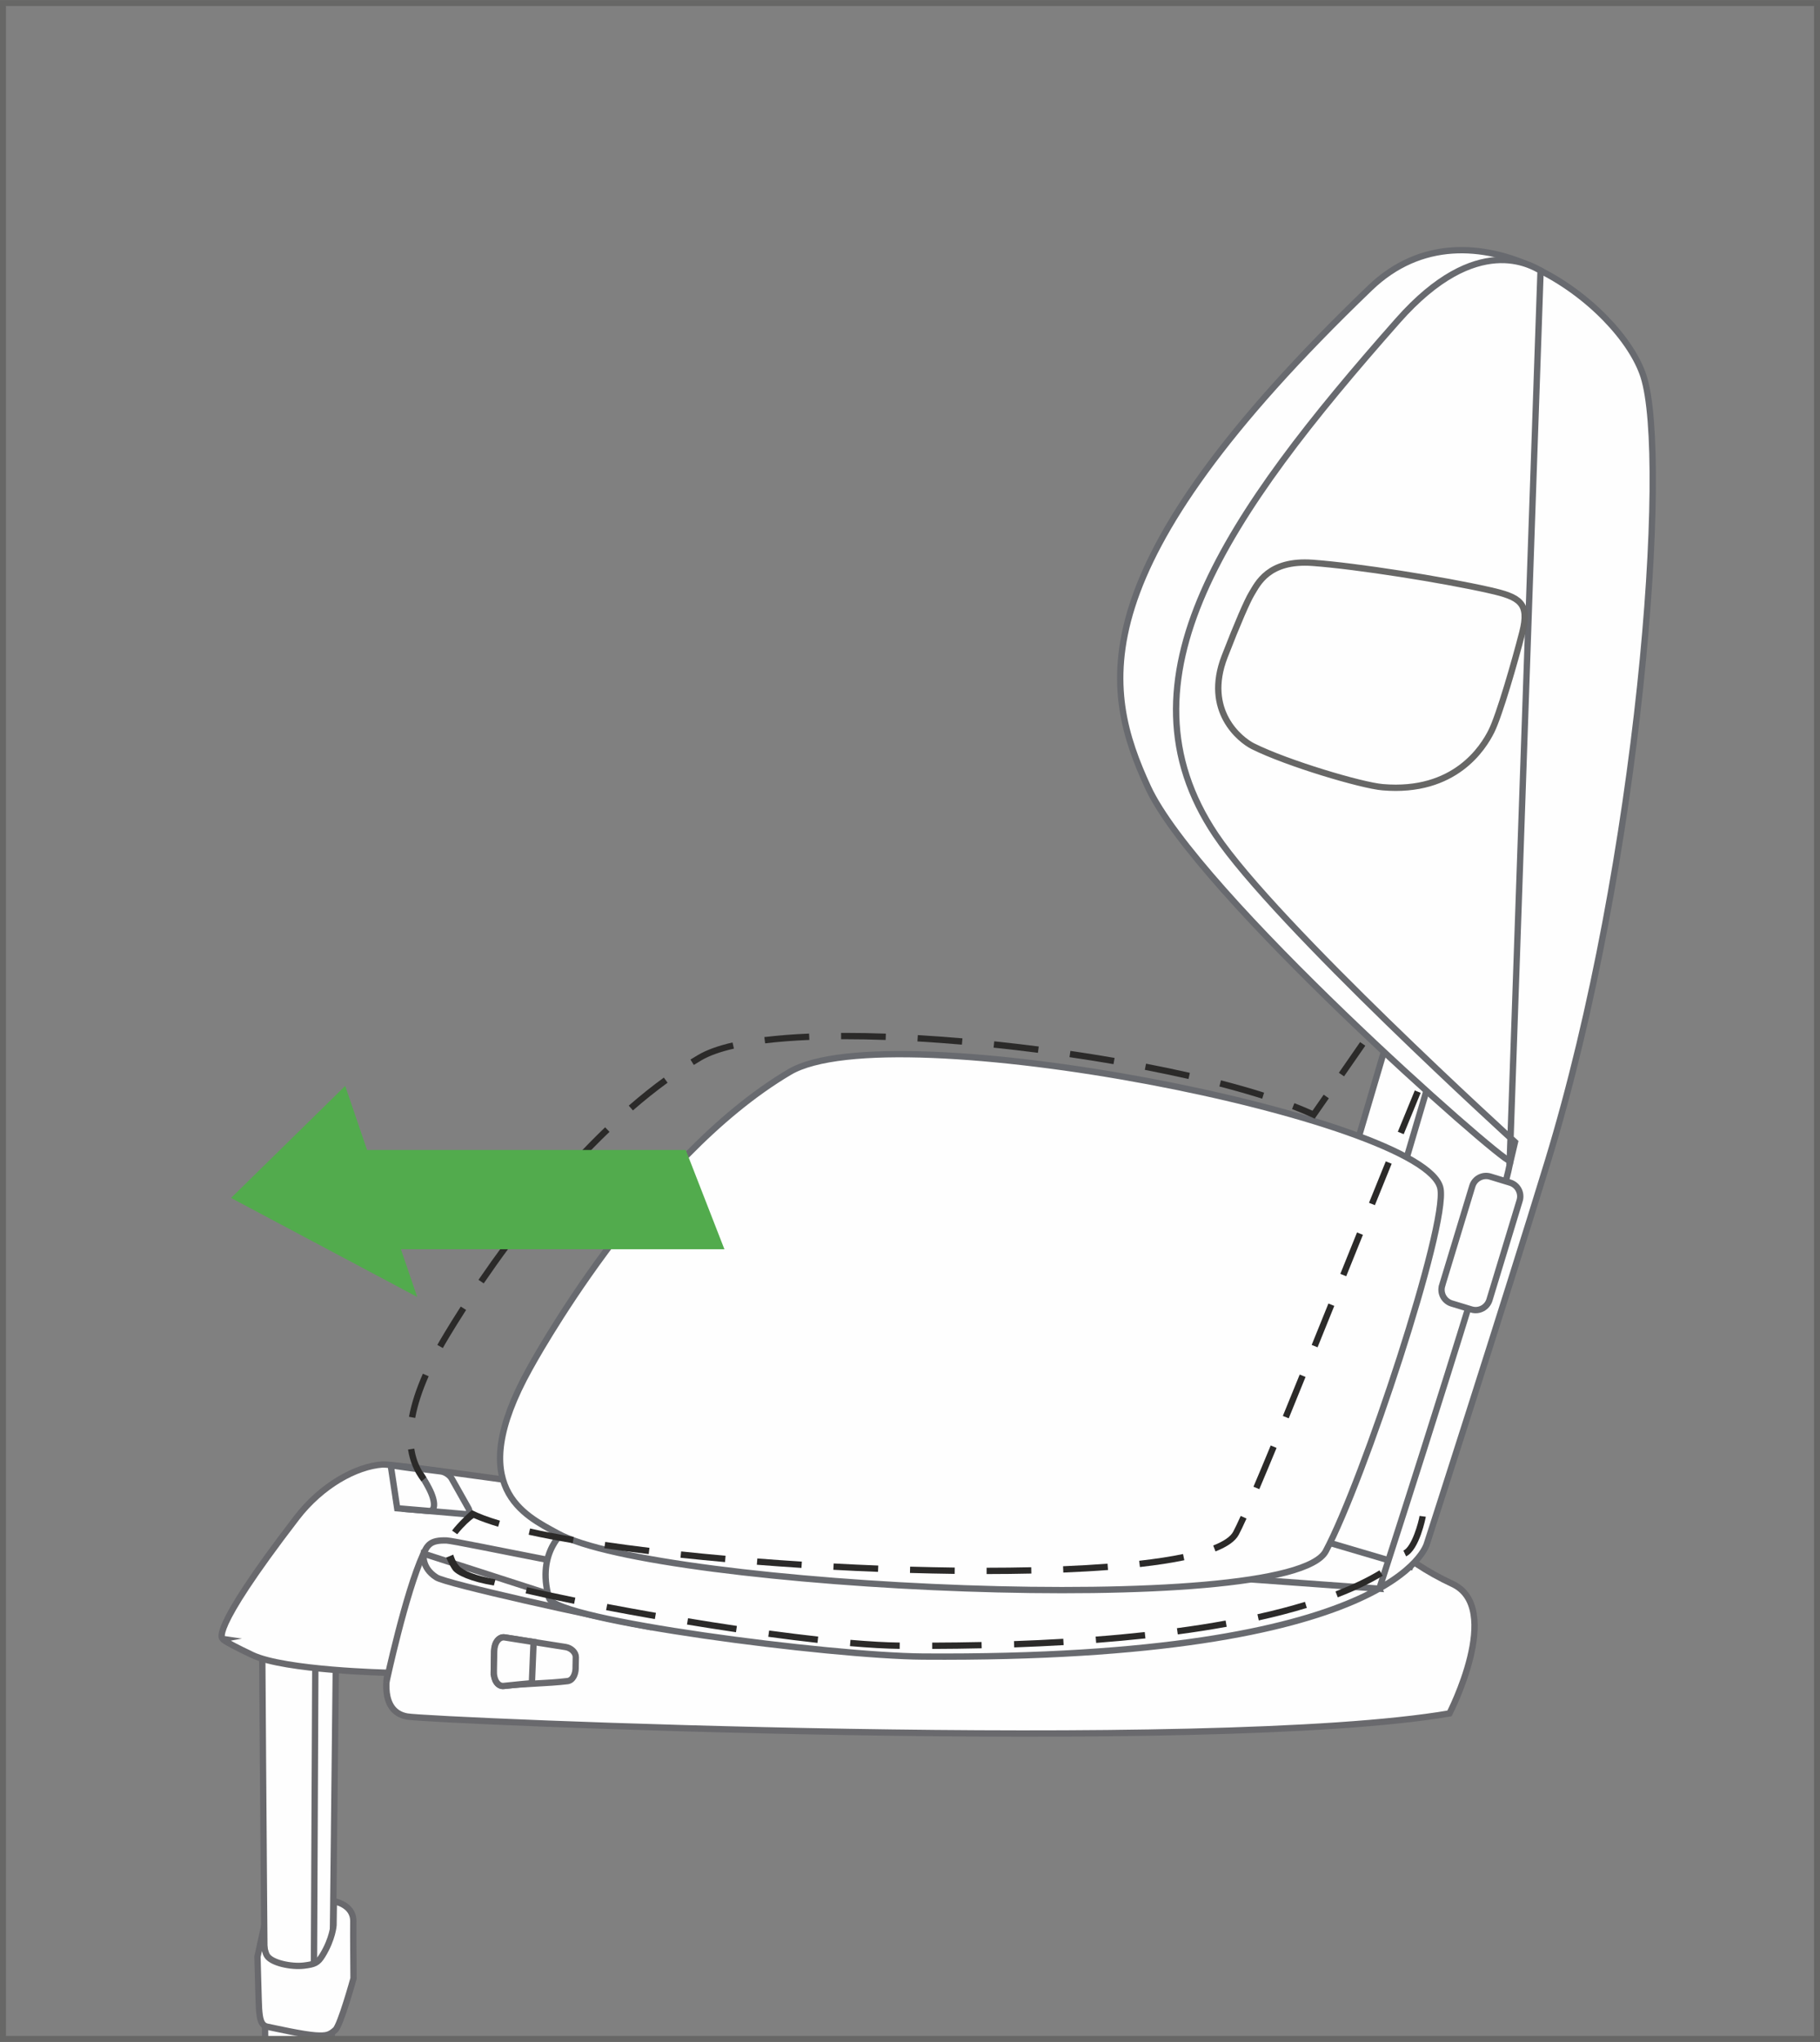
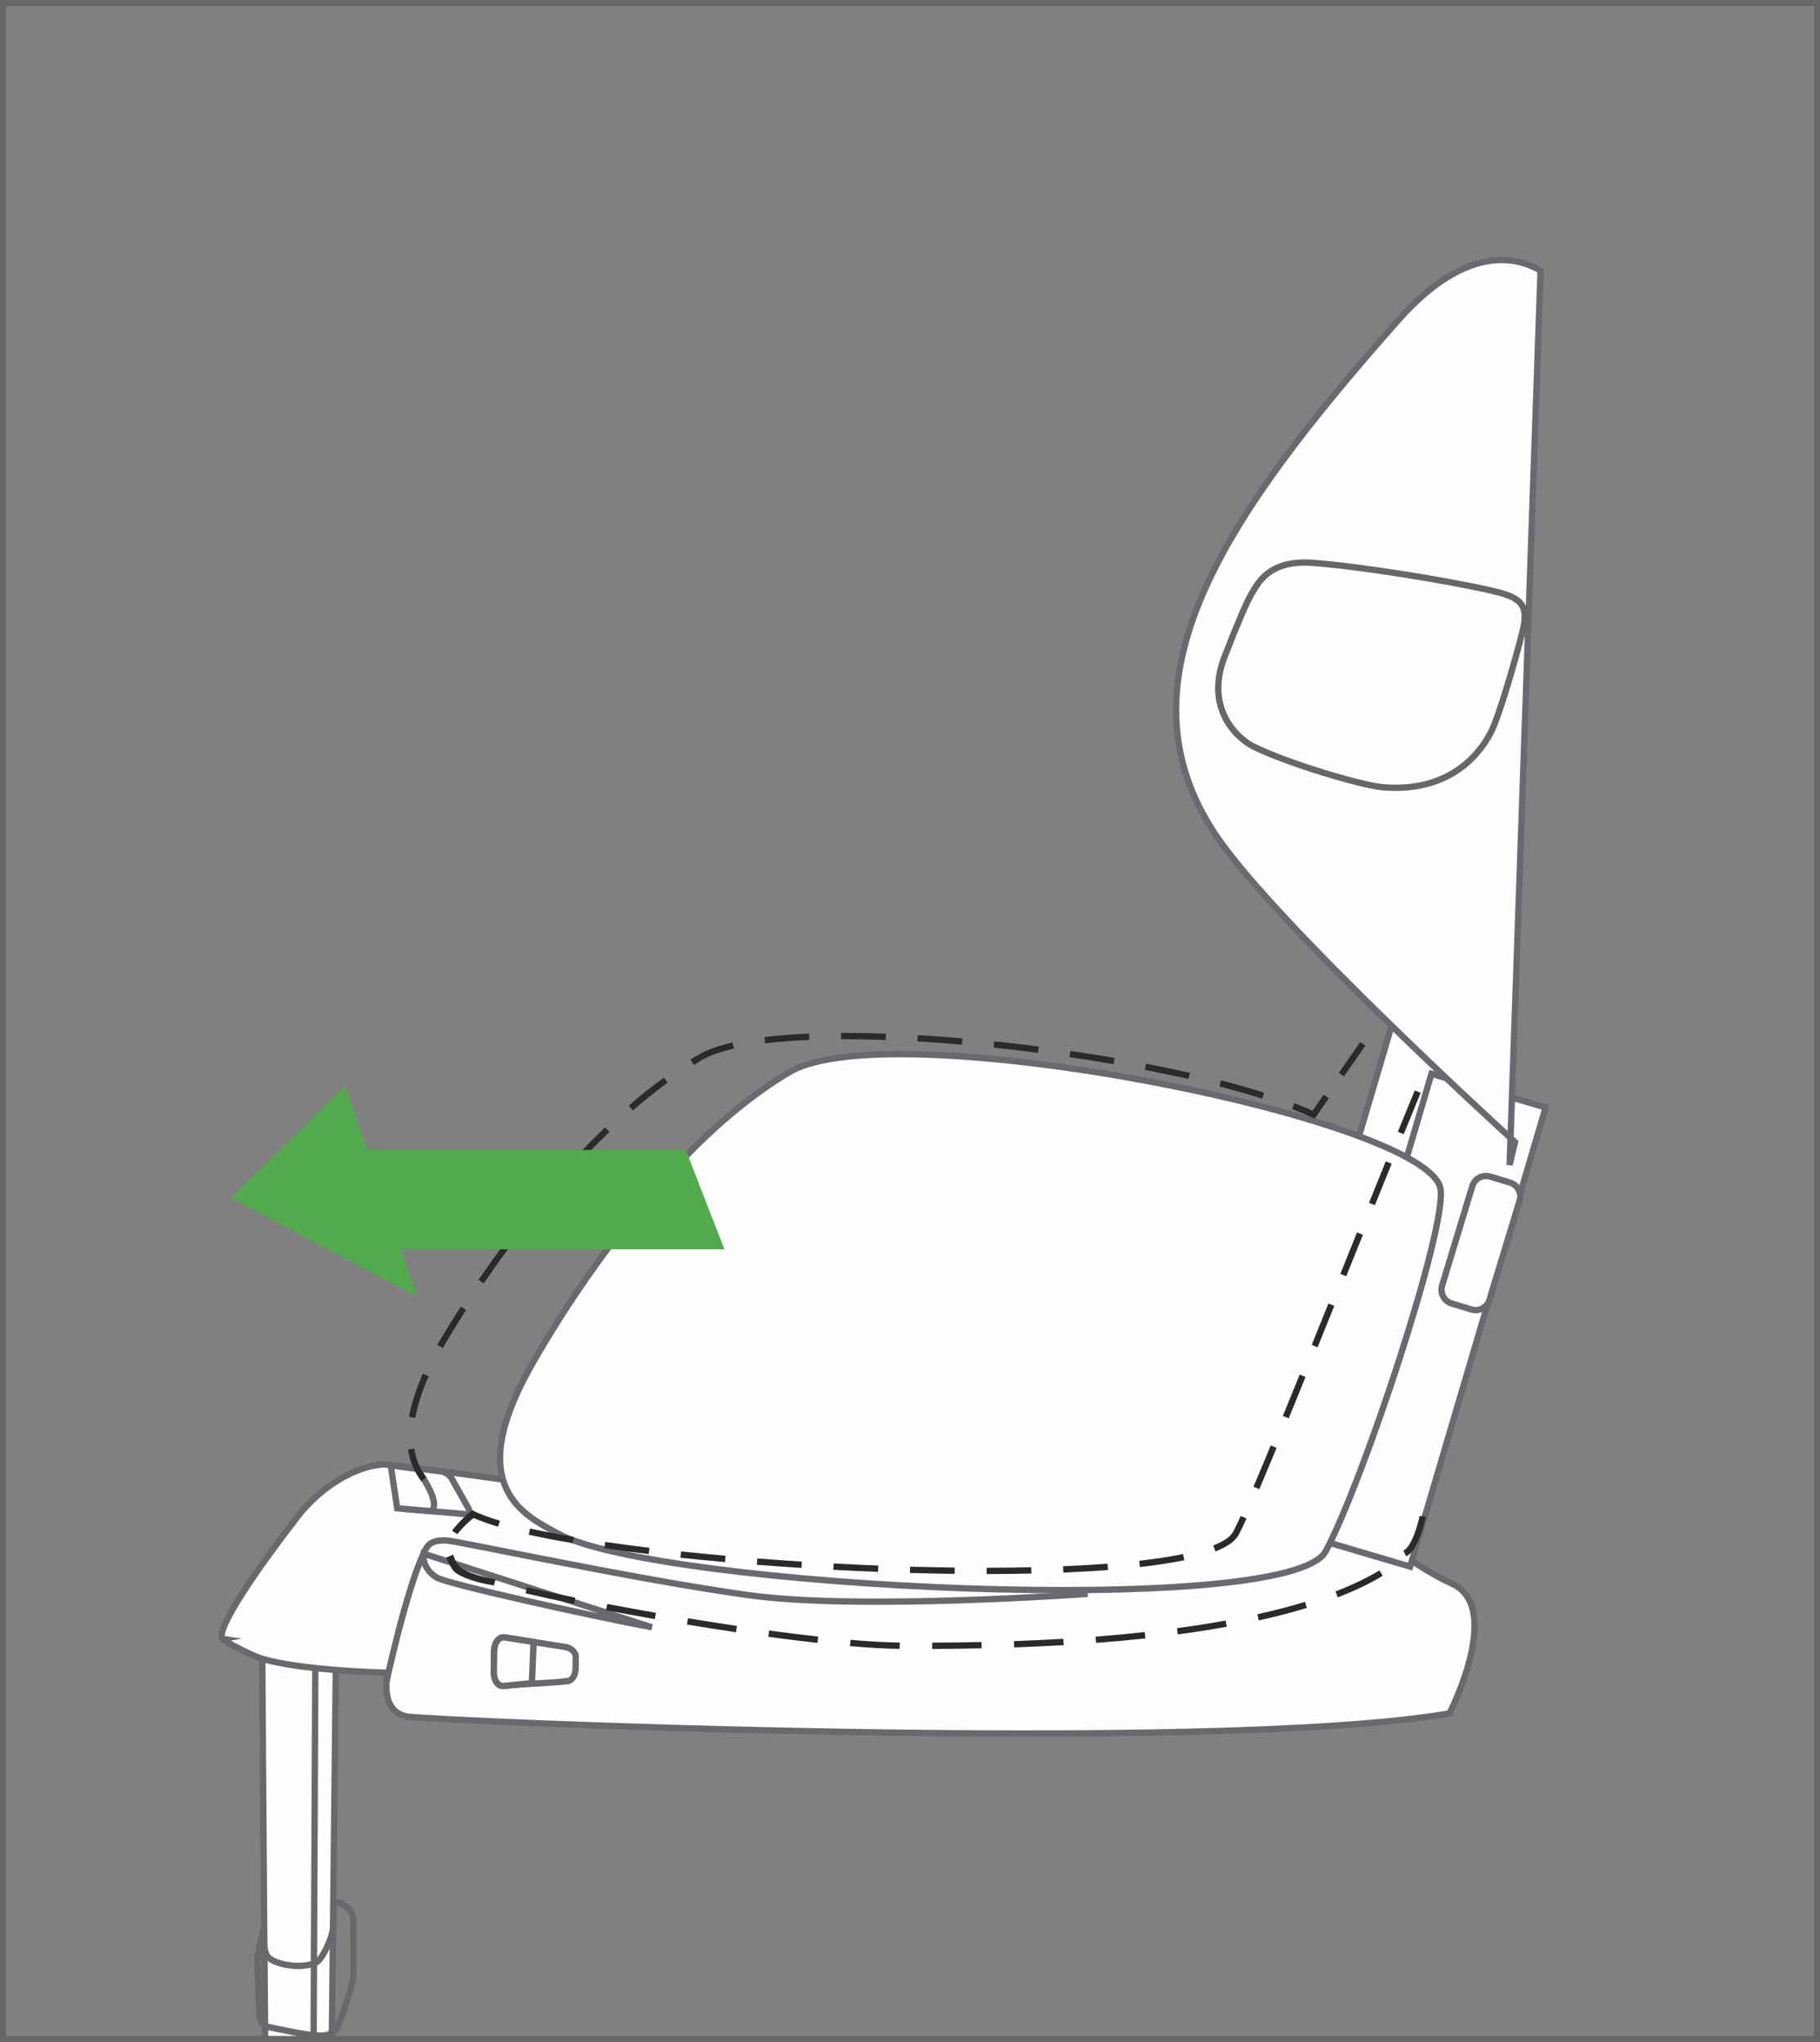
<svg xmlns="http://www.w3.org/2000/svg" xml:space="preserve" width="26.873mm" height="30.15mm" version="1.1" style="shape-rendering:geometricPrecision; text-rendering:geometricPrecision; image-rendering:optimizeQuality; fill-rule:evenodd; clip-rule:evenodd" viewBox="0 0 754.03 845.96">
  <rect x="0" y="0" width="754.03" height="845.96" fill="#808080" stroke="none" />
  <defs>
    <style type="text/css">
   
    .str4 {stroke:#676766;stroke-width:2.47;stroke-miterlimit:4}
    .str3 {stroke:#676766;stroke-width:2.62;stroke-miterlimit:10}
    .str1 {stroke:#686A6F;stroke-width:2.62;stroke-miterlimit:10}
    .str0 {stroke:#69696D;stroke-width:2.62;stroke-miterlimit:10}
    .str2 {stroke:#686A6F;stroke-width:2.62;stroke-linecap:square;stroke-miterlimit:10}
    .fil1 {fill:none;fill-rule:nonzero}
    .fil0 {fill:#FEFEFE;fill-rule:nonzero}
    .fil2 {fill:#2B2A29;fill-rule:nonzero}
    .fil3 {fill:#52AB4D;fill-rule:nonzero}
   
  </style>
  </defs>
  <g id="Слой_x0020_1">
    <path class="fil0" d="M108.52 665.45c0,0 0.68,108.32 1.33,179.27l27.63 0 2.39 -223.75 -31.35 44.47z" />
    <path class="fil1 str0" d="M108.52 665.45c0,0 0.68,108.32 1.33,179.27m27.63 0l2.39 -223.75m-8.99 14.98l-0.95 208.77" />
-     <path class="fil0" d="M138.31 787.69c0,0 8.21,1.27 8.07,8.4 -0.08,4.82 0.09,23.57 0.09,23.57 0,0 -5.39,19.47 -7.54,21.34 -2.4,2.11 -3.58,2.55 -8.11,2.28 -5.32,-0.33 -16.87,-2.95 -20.08,-3.6 -2.74,-0.54 -3.12,-3.57 -3.42,-7.35 -0.14,-1.76 -0.65,-21.66 -0.65,-21.66l2.17 -9.87c0,0 0.29,7.11 1.82,9.48 1.97,3.05 10.03,4.68 15.2,4.09 4.5,-0.55 5.78,-1.05 7.75,-4.26 4.23,-6.89 4.57,-12.48 4.57,-12.48l0.13 -9.94z" />
    <path class="fil1 str0" d="M138.31 787.69c0,0 8.21,1.27 8.07,8.4 -0.08,4.82 0.09,23.57 0.09,23.57 0,0 -5.39,19.47 -7.54,21.34 -2.4,2.11 -3.58,2.55 -8.11,2.28 -5.32,-0.33 -16.87,-2.95 -20.08,-3.6 -2.74,-0.54 -3.12,-3.57 -3.42,-7.35 -0.14,-1.76 -0.65,-21.66 -0.65,-21.66l2.17 -9.87c0,0 0.29,7.11 1.82,9.48 1.97,3.05 10.03,4.68 15.2,4.09 4.5,-0.55 5.78,-1.05 7.75,-4.26 4.23,-6.89 4.57,-12.48 4.57,-12.48l0.13 -9.94z" />
    <path class="fil0" d="M293.77 625.16c-66.18,-9.6 -130.98,-18.76 -135.38,-18.42 -10.86,0.82 -25.09,8.56 -35.48,22.06 -37.71,49.09 -30.55,50.19 -30.55,50.19 0,0 -1.36,0.25 12.14,6.67 13.52,6.43 56.13,7.37 56.13,7.37 0,0 -3.81,16.03 8.05,18.13 10.43,1.81 332.83,15.67 431.84,-1.28 0,0 22.54,-43.78 1.21,-53.67 -21.32,-9.89 -34.26,-23.91 -38.87,-30.44 -2.38,-3.4 -36.05,-1.68 -67.71,0.75 -29.1,2.23 -129.77,9.02 -201.39,-1.37z" />
    <path class="fil1 str0" d="M293.77 625.16c-66.18,-9.6 -130.98,-18.76 -135.38,-18.42 -10.86,0.82 -25.09,8.56 -35.48,22.06 -37.71,49.09 -30.55,50.19 -30.55,50.19 0,0 -1.36,0.25 12.14,6.67 13.52,6.43 56.13,7.37 56.13,7.37 0,0 -3.81,16.03 8.05,18.13 10.43,1.81 332.83,15.67 431.84,-1.28 0,0 22.54,-43.78 1.21,-53.67 -21.32,-9.89 -34.26,-23.91 -38.87,-30.44 -2.38,-3.4 -36.05,-1.68 -67.71,0.75 -29.1,2.23 -129.77,9.02 -201.39,-1.37z" />
-     <path class="fil0" d="M450.67 660.33c0,0 -94.39,6.97 -140.66,0.54 -47.79,-6.65 -120.7,-22.51 -124.96,-22.64 -6.79,-0.23 -7.96,1.86 -9.74,5.74 -7.33,16.13 -15.2,52.79 -15.2,52.79l290.56 -36.43z" />
    <path class="fil1 str0" d="M450.67 660.33c0,0 -94.39,6.97 -140.66,0.54 -47.79,-6.65 -120.7,-22.51 -124.96,-22.64 -6.79,-0.23 -7.96,1.86 -9.74,5.74 -7.33,16.13 -15.2,52.79 -15.2,52.79m291.84 -51.29l-156.59 -24.73 -7.23 -33.26m-30 -6.23c0,0 4.77,28.05 5.64,31.94 0,0 14.49,31.2 15.97,31.14 0,0 3.62,0.27 4.81,0.1 1.07,-0.17 4.55,-24.72 4.55,-24.72l-7.08 -33.04m7.94 7.63c5.33,1.93 11.32,3.15 11.97,4.66 0.58,1.37 4.96,12.44 3.73,12.82 -1.23,0.39 -10.48,0.75 -12.29,0.94" />
    <path class="fil0 str0" d="M175.52 643.69c0,0 -1.11,5.81 5.33,9.86 4.13,2.62 63.37,15.83 89.22,20.64l-94.55 -30.5z" />
    <path class="fil0" d="M204.59 692.69c-0.06,3.5 1.8,6.12 4.17,5.8 8.45,-1.01 17.92,-0.98 26.38,-2 2.37,-0.33 3.29,-3.19 3.33,-5.11 0.03,-1.6 0.05,-3.21 0.09,-4.81 0.03,-1.9 -1.86,-3.8 -4.2,-4.19 -8.42,-1.34 -16.85,-2.64 -25.24,-3.98 -2.36,-0.4 -4.31,2.14 -4.38,5.66 -0.05,2.87 -0.11,5.75 -0.16,8.63z" />
    <path class="fil1 str0" d="M204.59 692.69c-0.06,3.5 1.8,6.12 4.17,5.8 8.45,-1.01 17.92,-0.98 26.38,-2 2.37,-0.33 3.29,-3.19 3.33,-5.11 0.03,-1.6 0.05,-3.21 0.09,-4.81 0.03,-1.9 -1.86,-3.8 -4.2,-4.19 -8.42,-1.34 -16.85,-2.64 -25.24,-3.98 -2.36,-0.4 -4.31,2.14 -4.38,5.66 -0.05,2.87 -0.11,5.75 -0.16,8.63z" />
    <path class="fil0" d="M204.59 692.69c-0.06,3.5 1.8,6.12 4.17,5.8 3.24,-0.39 11.6,-1.14 11.6,-1.14l0.71 -17.07c0,0 -7.98,-1.27 -11.95,-1.89 -2.36,-0.4 -4.31,2.14 -4.38,5.66 -0.05,2.87 -0.11,5.75 -0.16,8.63z" />
    <path class="fil1 str0" d="M204.59 692.69c-0.06,3.5 1.8,6.12 4.17,5.8 3.24,-0.39 11.6,-1.14 11.6,-1.14l0.71 -17.07c0,0 -7.98,-1.27 -11.95,-1.89 -2.36,-0.4 -4.31,2.14 -4.38,5.66 -0.05,2.87 -0.11,5.75 -0.16,8.63z" />
    <path class="fil0" d="M187.16 612.59c-0.8,-1.43 -2.79,-2.76 -4.42,-2.97l-17.23 -2.17c-1.62,-0.2 -2.8,0.96 -2.62,2.58l1.35 11.89c0.18,1.62 1.67,3.07 3.29,3.21l25.08 2.16c1.63,0.14 2.31,-0.91 1.5,-2.34l-6.96 -12.36z" />
    <path class="fil1 str1" d="M187.16 612.59c-0.8,-1.43 -2.79,-2.76 -4.42,-2.97l-17.23 -2.17c-1.62,-0.2 -2.8,0.96 -2.62,2.58l1.35 11.89c0.18,1.62 1.67,3.07 3.29,3.21l25.08 2.16c1.63,0.14 2.31,-0.91 1.5,-2.34l-6.96 -12.36z" />
    <path class="fil0" d="M161.88 607.08c0,0 9.37,1.39 10.88,1.49 0,0 2.46,3.24 4.93,7.97 3.07,5.89 2.61,9.69 0,9.45l-6.93 -0.58 -6.2 -0.53 -2.68 -17.8z" />
    <path class="fil1 str1" d="M161.88 607.08c0,0 9.37,1.39 10.88,1.49 0,0 2.46,3.24 4.93,7.97 3.07,5.89 2.61,9.69 0,9.45l-6.93 -0.58 -6.2 -0.53 -2.68 -17.8z" />
    <polygon class="fil0 str1" points="560.26,591.26 616.41,401.05 586.23,392.14 530.08,582.35 " />
    <polygon class="fil0 str1" points="584.21,649.05 640.36,458.85 593.06,444.88 536.89,635.09 " />
-     <path class="fil0 str1" d="M571.46 658.18c0,0 57.4,-177.58 53.98,-177.27 -3.41,0.31 -129.74,-110.96 -149.88,-154.87 -18.62,-40.6 -29.6,-89.78 92.04,-206.74 41.92,-40.31 103.6,6.45 113.31,36.59 10.98,34.06 -1.48,200.41 -39.66,325.32 -18.05,59.05 -50.1,158.39 -50.1,158.39 0,0 -12.08,48.11 -208.8,46.72 -38.23,-0.27 -152.14,-14.94 -154.88,-24.23 -5.58,-19.54 7,-28.32 7,-28.32l337 24.43z" />
    <path class="fil0" d="M597.48 532.62c-0.96,3.14 0.83,6.47 3.96,7.42l8.22 2.49c3.13,0.94 6.47,-0.84 7.42,-3.97l12.51 -41.17c0.96,-3.13 -0.83,-6.47 -3.96,-7.42l-8.23 -2.51c-3.13,-0.95 -6.47,0.83 -7.42,3.96l-12.51 41.19z" />
    <path class="fil1 str1" d="M597.48 532.62c-0.96,3.14 0.83,6.47 3.96,7.42l8.22 2.49c3.13,0.94 6.47,-0.84 7.42,-3.97l12.51 -41.17c0.96,-3.13 -0.83,-6.47 -3.96,-7.42l-8.23 -2.51c-3.13,-0.95 -6.47,0.83 -7.42,3.96l-12.51 41.19z" />
    <path class="fil0 str2" d="M638.26 112.1c-3.6,-1.86 -26.25,-16.51 -59.11,20.69 -71.06,80.44 -118.49,148.82 -75.55,213.02 24.89,37.21 124.06,127.35 124.06,127.35l-2.23 9.49 12.83 -370.55z" />
    <path class="fil0" d="M549.27 642.66c15.52,-29.06 50.51,-134.62 47.51,-150.27 -5.62,-29.23 -227.42,-73.23 -269.64,-48.27 -60.45,35.72 -107.2,121.94 -107.73,122.88 -27.52,49.48 -1.87,60.86 11.58,68.28 41.05,22.65 303.2,35.63 318.28,7.39z" />
    <path class="fil1 str1" d="M549.27 642.66c15.52,-29.06 50.51,-134.62 47.51,-150.27 -5.62,-29.23 -227.42,-73.23 -269.64,-48.27 -60.45,35.72 -107.2,121.94 -107.73,122.88 -27.52,49.48 -1.87,60.86 11.58,68.28 41.05,22.65 303.2,35.63 318.28,7.39z" />
    <path class="fil2" d="M582.55 644.81l-1.12 -2.38c3.56,-1.68 6.32,-11.92 6.69,-14.38l2.6 0.34c0,0.13 -2.62,13.82 -8.18,16.42z" />
    <path class="fil2" d="M204.6 656.88c-9.55,-1.54 -15.79,-4.45 -17.1,-6.55 -0.9,-1.27 -2.2,-3.93 -2.65,-5.01l2.92 -1.23c0.38,0.92 0.69,2.65 2.51,4.76 1.56,1.8 6.57,3.93 15.01,5.49l-0.68 2.53zm349.64 4.9l-0.94 -2.45c6.98,-2.69 13.12,-5.62 18.22,-8.73l1.36 2.25c-5.24,3.18 -11.51,6.2 -18.64,8.93zm-316.4 2.7c-7.31,-1.48 -14.07,-2.95 -20.08,-4.35l0.59 -2.55c6,1.39 12.73,2.84 20.02,4.34l-0.52 2.56zm33.46 6.31c-6.89,-1.21 -13.67,-2.44 -20.19,-3.69l0.49 -2.58c6.51,1.24 13.27,2.47 20.16,3.68l-0.45 2.58zm250.21 0.56l-0.56 -2.56c7.04,-1.56 13.67,-3.29 19.71,-5.13l0.76 2.51c-6.09,1.86 -12.79,3.6 -19.9,5.18zm-216.6 4.88c-6.72,-0.99 -13.52,-2.06 -20.29,-3.18l0.43 -2.6c6.75,1.12 13.55,2.19 20.25,3.18l-0.38 2.59zm183.06 0.93l-0.36 -2.6c6.98,-0.93 13.77,-1.98 20.16,-3.16l0.46 2.58c-6.43,1.17 -13.26,2.24 -20.27,3.17zm-149.29 3.5c-6.33,-0.7 -13.18,-1.55 -20.39,-2.53l0.36 -2.6c7.18,0.97 14.02,1.81 20.32,2.51l-0.29 2.62zm115.46 0.01l-0.21 -2.62c6.94,-0.52 13.78,-1.16 20.34,-1.88l0.29 2.63c-6.59,0.7 -13.46,1.34 -20.42,1.87zm-33.95 1.87l-0.1 -2.62c6.92,-0.25 13.79,-0.56 20.42,-0.96l0.16 2.62c-6.66,0.38 -13.54,0.71 -20.48,0.96zm-47.46 0.6c-5.67,-0.07 -12.6,-0.45 -20.59,-1.14l0.22 -2.61c7.93,0.68 14.8,1.06 20.4,1.13l-0.03 2.62zm13.49 0.02l-0.01 -2.62c7.06,-0.02 13.86,-0.11 20.44,-0.25l0.06 2.61c-6.59,0.15 -13.41,0.24 -20.49,0.26z" />
    <polygon class="fil2" points="556.84,445.94 554.69,444.45 563.49,431.74 565.65,433.24 " />
    <path class="fil2" d="M544.69 463.46l-0.99 -0.45c-2.54,-1.17 -5.36,-2.37 -8.39,-3.52l0.95 -2.44c2.68,1.04 5.22,2.08 7.52,3.12l4.62 -6.64 2.15 1.5 -5.86 8.44z" />
    <path class="fil2" d="M219.03 635.84c5.45,1.21 11.57,2.38 18.25,3.51l0.44 -2.58c-6.63,-1.13 -12.72,-2.3 -18.11,-3.5l-0.58 2.56z" />
    <path class="fil2" d="M260.5 458.07l1.72 1.98c4.79,-4.16 9.62,-8.03 14.36,-11.48l-1.55 -2.13c-4.81,3.5 -9.7,7.42 -14.54,11.63z" />
    <path class="fil2" d="M345.25 650.37c6.18,0.34 12.36,0.63 18.52,0.86l0.1 -2.62c-6.14,-0.24 -12.31,-0.52 -18.47,-0.86l-0.15 2.62z" />
    <path class="fil2" d="M281.92 645.38c6.01,0.63 12.19,1.25 18.46,1.8l0.23 -2.62c-6.27,-0.55 -12.41,-1.17 -18.41,-1.8l-0.28 2.62z" />
    <path class="fil2" d="M316.67 429.66l0.32 2.6c5.47,-0.65 11.65,-1.14 18.33,-1.42l-0.12 -2.62c-6.75,0.28 -12.99,0.77 -18.53,1.44z" />
    <path class="fil2" d="M289.25 437.04c-1.07,0.63 -2.13,1.28 -3.19,1.94l1.39 2.23c1.04,-0.65 2.08,-1.29 3.13,-1.91 3.25,-1.91 7.79,-3.56 13.49,-4.85l-0.58 -2.56c-5.97,1.37 -10.76,3.11 -14.24,5.16z" />
    <path class="fil2" d="M313.56 648.28c6.11,0.49 12.28,0.91 18.49,1.32l0.16 -2.62c-6.2,-0.4 -12.35,-0.82 -18.44,-1.3l-0.21 2.61z" />
    <path class="fil2" d="M250.7 467.04c-4.29,4.11 -8.66,8.57 -13.02,13.26l1.93 1.79c4.32,-4.66 8.66,-9.1 12.91,-13.16l-1.82 -1.9z" />
    <path class="fil2" d="M171.64 600.16l-2.59 0.38c0.76,4.99 2.59,9.35 5.56,13.23 -0.14,0.02 1.99,-1.64 2,-1.71l-1.87 -2.84c-1.57,-2.76 -2.6,-5.75 -3.1,-9.06z" />
    <path class="fil2" d="M523.71 452.69c-5.48,-1.75 -11.5,-3.46 -17.86,-5.1l-0.65 2.54c6.32,1.63 12.28,3.34 17.73,5.06l0.78 -2.5z" />
    <path class="fil2" d="M230.83 491.93l-1.99 -1.72c-3.93,4.56 -7.89,9.38 -11.8,14.35l2.06 1.62c3.89,-4.93 7.82,-9.73 11.73,-14.25z" />
    <path class="fil2" d="M169.44 586.98l2.58 0.48c0.96,-5.22 2.83,-11.03 5.58,-17.27l-2.4 -1.06c-2.84,6.43 -4.78,12.44 -5.76,17.86z" />
    <path class="fil2" d="M190.9 541.3c-5.69,8.85 -9.1,14.8 -9.72,15.9l2.29 1.3c0.61,-1.1 3.99,-7 9.64,-15.78l-2.21 -1.41z" />
    <path class="fil2" d="M198.24 530.24l2.17 1.48c3.45,-5.05 7.04,-10.11 10.7,-15.05l-2.11 -1.56c-3.68,4.97 -7.3,10.06 -10.76,15.13z" />
    <path class="fil2" d="M187.3 634.13l2.13 1.52c2.93,-3.6 5.47,-5.85 6.84,-6.73 2.67,1.17 6.27,2.47 10.11,3.61l0.75 -2.51c-4.79,-1.41 -8.65,-2.86 -11.5,-4.32 -0.33,-0.16 -6.3,5.57 -8.33,8.42z" />
    <path class="fil2" d="M250.37 641.43c5.82,0.85 12.01,1.67 18.39,2.44l0.32 -2.6c-6.36,-0.77 -12.52,-1.59 -18.33,-2.44l-0.38 2.6z" />
    <path class="fil2" d="M531.48 586.63l2.44 0.99c2.23,-5.45 4.56,-11.2 6.97,-17.15l-2.42 -0.99c-2.42,5.96 -4.75,11.7 -6.99,17.16z" />
    <path class="fil2" d="M348.46 427.93l0.02 2.62 1.79 0c5.36,0 10.96,0.1 16.66,0.31l0.09 -2.62c-5.73,-0.21 -11.36,-0.31 -16.75,-0.31l-1.81 0z" />
    <path class="fil2" d="M510.9 634.61c-1.1,2.05 -3.89,3.97 -8.27,5.7l0.96 2.45c5.06,-2.01 8.21,-4.26 9.63,-6.91 0.78,-1.47 1.86,-3.73 3.21,-6.71l-2.4 -1.08c-1.32,2.93 -2.37,5.13 -3.13,6.55z" />
    <polygon class="fil2" points="543.43,557.21 545.87,558.19 552.8,541.03 550.37,540.05 " />
    <polygon class="fil2" points="555.3,527.77 557.74,528.76 564.66,511.59 562.22,510.6 " />
    <path class="fil2" d="M586.15 451.77c-2.25,5.43 -4.59,11.18 -7.03,17.13l2.44 0.99c2.43,-5.96 4.78,-11.7 7.02,-17.12l-2.43 -1z" />
    <path class="fil2" d="M474.31 443.24c6.3,1.24 12.39,2.5 18.08,3.79l0.58 -2.55c-5.71,-1.3 -11.82,-2.58 -18.16,-3.8l-0.5 2.56z" />
    <path class="fil2" d="M567.18 498.32l2.44 0.98c2.35,-5.81 4.67,-11.55 6.95,-17.16l-2.44 -0.99c-2.26,5.61 -4.59,11.36 -6.95,17.17z" />
    <path class="fil2" d="M519.31 615.95l2.42 1.02c2.14,-5.02 4.53,-10.77 7.15,-17.1l-2.42 -1.01c-2.61,6.34 -5.02,12.08 -7.15,17.09z" />
    <path class="fil2" d="M408.76 649.52l0 2.62c6.33,-0.01 12.52,-0.07 18.53,-0.21l-0.05 -2.62c-6,0.14 -12.17,0.2 -18.48,0.21z" />
    <path class="fil2" d="M380.1 431.46c6.01,0.35 12.21,0.8 18.42,1.34l0.23 -2.61c-6.23,-0.54 -12.46,-0.99 -18.49,-1.35l-0.16 2.62z" />
    <path class="fil2" d="M377 651.68c6.24,0.18 12.42,0.31 18.52,0.39l0.03 -2.62c-6.08,-0.08 -12.25,-0.21 -18.48,-0.38l-0.07 2.62z" />
    <path class="fil2" d="M471.96 646.63l0.31 2.6c6.97,-0.78 13.15,-1.73 18.4,-2.82l-0.54 -2.57c-5.16,1.08 -11.26,2.01 -18.16,2.79z" />
    <path class="fil2" d="M443.1 437.98c6.05,0.88 12.17,1.86 18.23,2.9l0.45 -2.58c-6.09,-1.06 -12.24,-2.03 -18.3,-2.91l-0.38 2.59z" />
    <path class="fil2" d="M440.43 648.9l0.1 2.62c6.59,-0.27 12.83,-0.62 18.53,-1.06l-0.21 -2.62c-5.65,0.43 -11.87,0.79 -18.42,1.06z" />
    <path class="fil2" d="M411.65 434.04c6.03,0.62 12.19,1.35 18.37,2.15l0.34 -2.62c-6.2,-0.79 -12.39,-1.51 -18.44,-2.15l-0.27 2.61z" />
    <polygon class="fil3" points="300.12,517.55 284.11,476.44 152.08,476.44 143.02,449.89 95.73,496.32 172.85,537.33 166.1,517.55 " />
    <path class="fil1 str3" d="M617.25 244.55c12.3,2.78 16.6,5.15 13.45,17.47 -3.01,11.74 -9.53,34.43 -12.84,40.98 -3.29,6.56 -14.99,25.73 -45.05,23.14 -8.69,-0.73 -39.5,-9.87 -53.77,-17 -5.2,-2.62 -20.38,-14.63 -11.68,-37.12 5.32,-13.74 9.41,-23.16 11.23,-26.13 2.42,-3.91 6.83,-14.05 25.24,-12.71 18.4,1.34 53.82,6.95 73.42,11.36z" />
    <polygon class="fil1 str4" points="1.24,844.73 752.79,844.73 752.79,1.24 1.24,1.24 " />
  </g>
</svg>